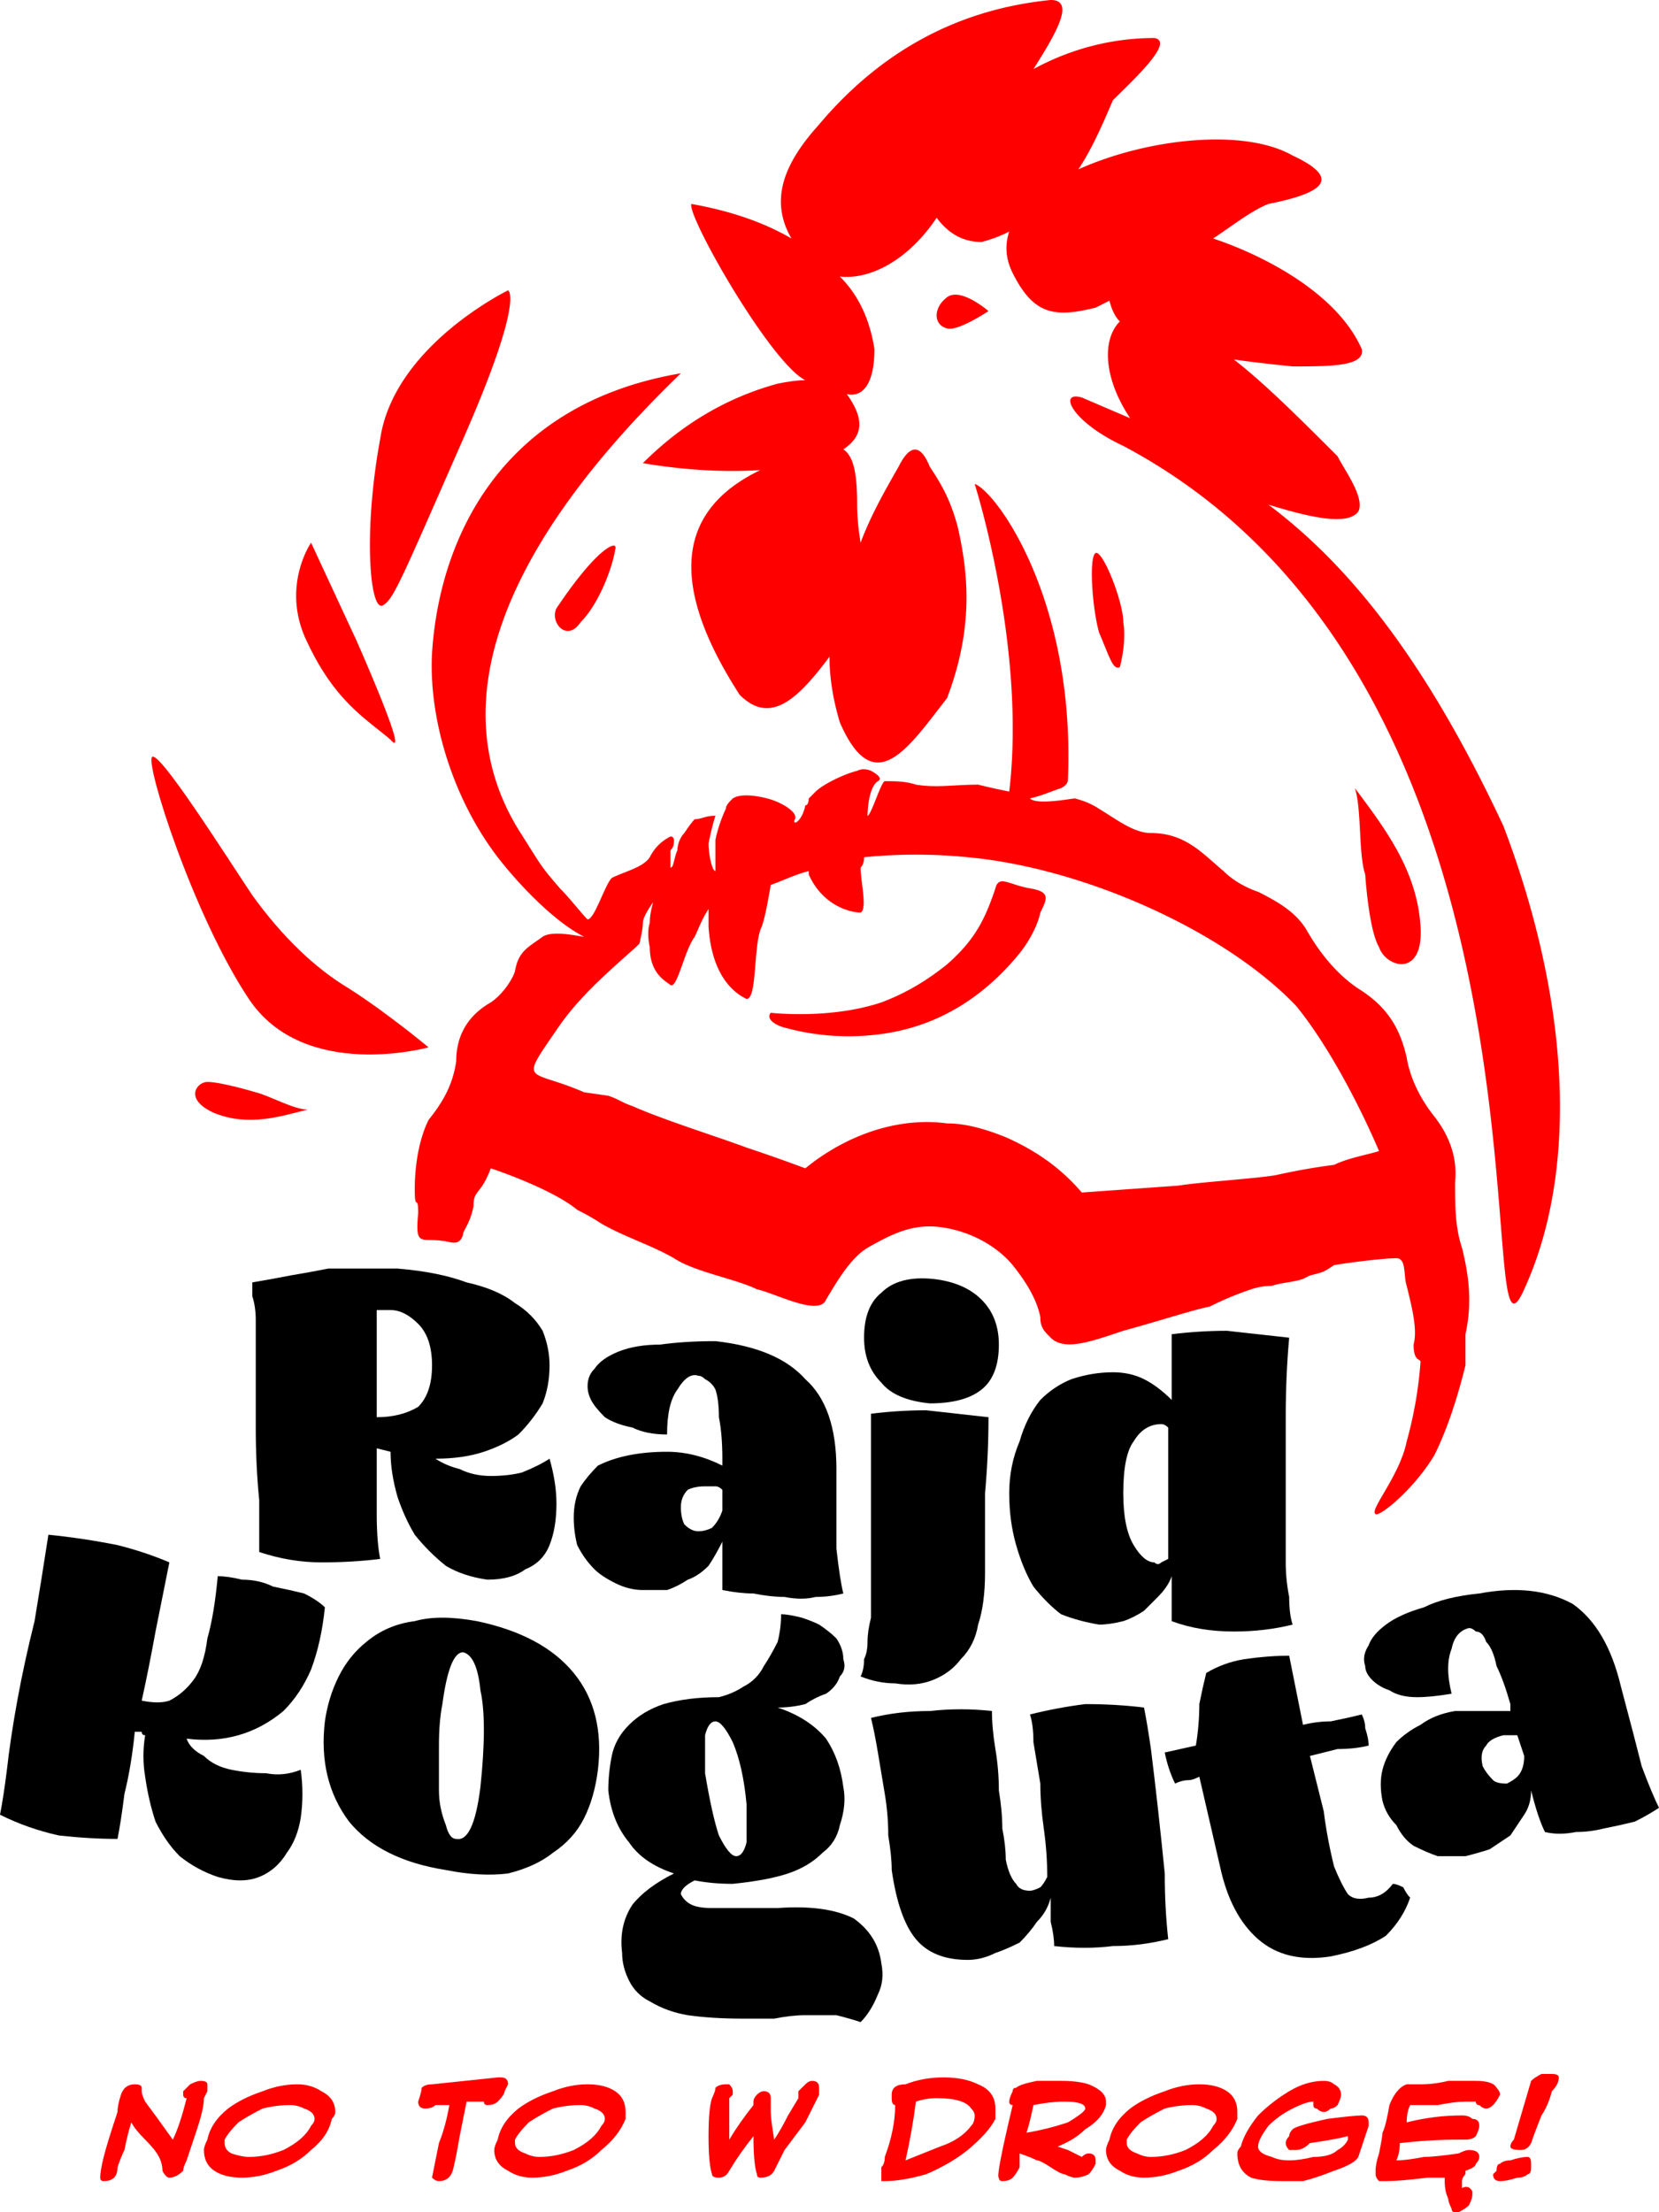
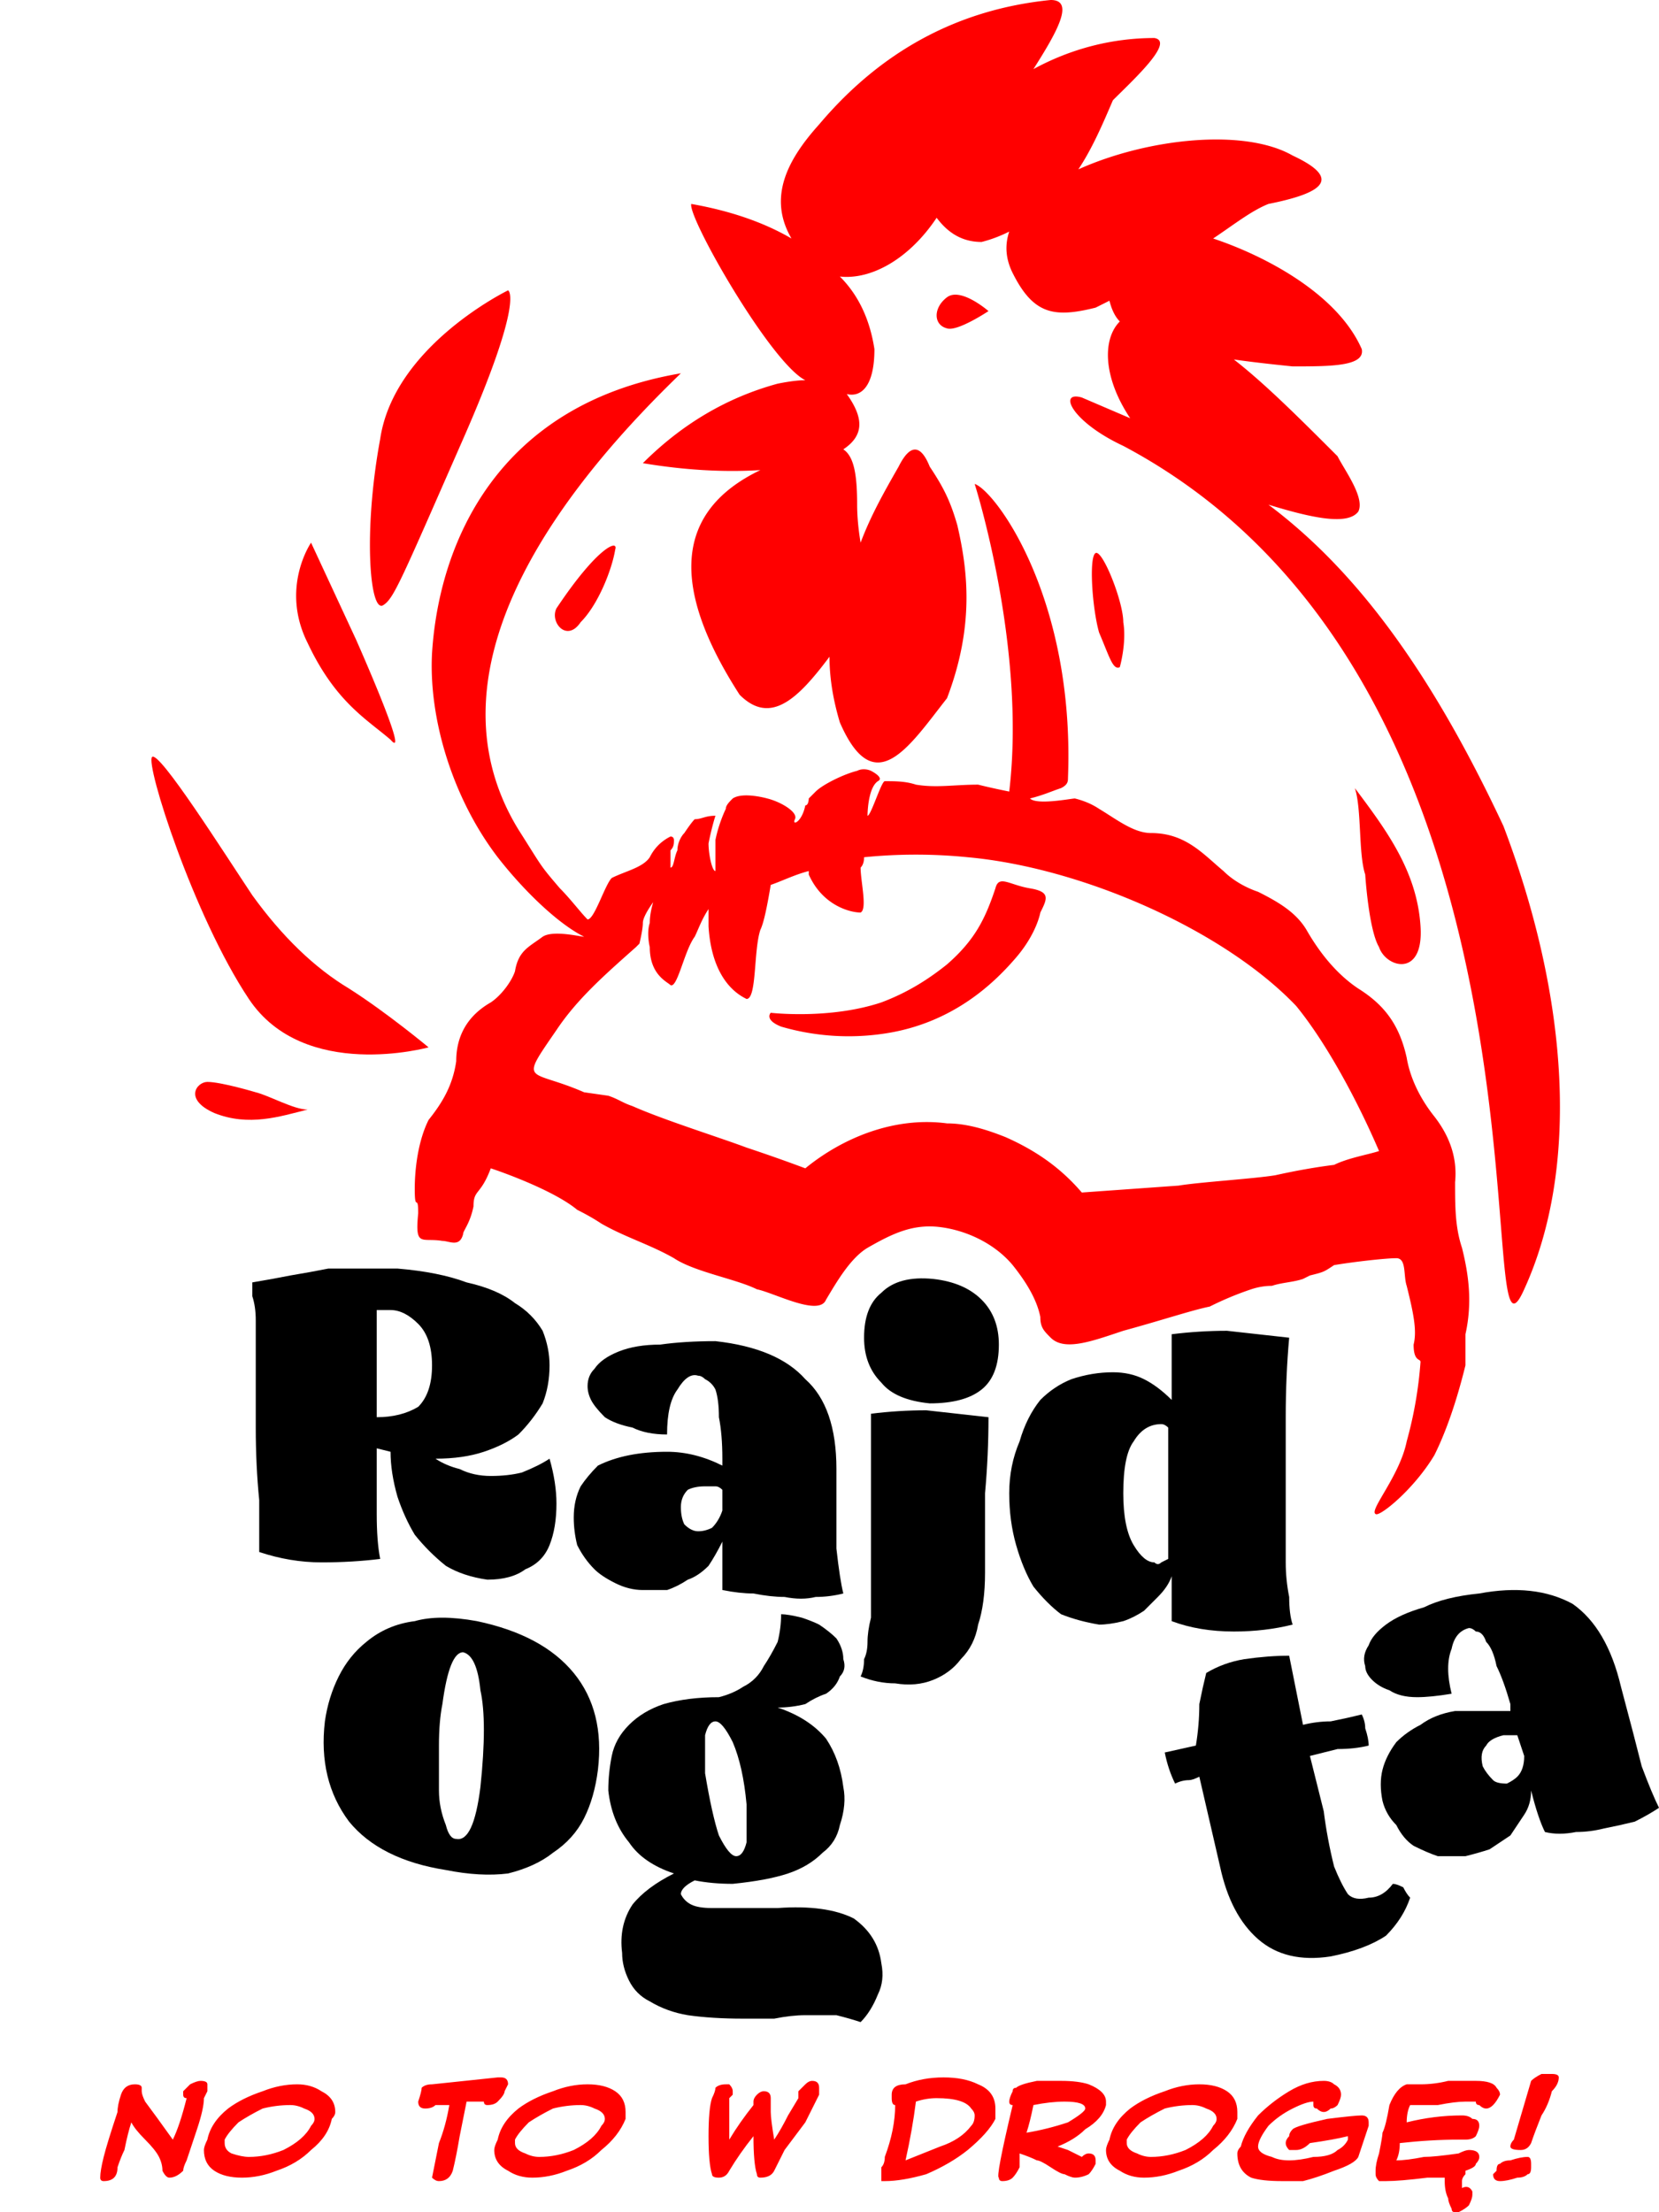
<svg xmlns="http://www.w3.org/2000/svg" viewBox="0 0 48 64">
  <path d="M24.3 8c.9.1 2-.5 2.8-1.7.3.4.7.7 1.3.7q.4-.1.8-.3-.2.6.1 1.2c.6 1.2 1.2 1.3 2.4 1q.2-.1.4-.2.1.4.3.6c-.5.5-.5 1.6.3 2.8q-.7-.3-1.4-.6c-.7-.2-.3.7 1.2 1.4 13.2 7 10 28 11.6 24.4 1.6-3.5 1.3-8.4-.6-13.4-2.2-4.7-4.4-7.5-6.8-9.3 1.3.4 2.3.6 2.6.2.2-.4-.4-1.2-.6-1.6-1.1-1.1-2.1-2.1-3-2.8q.7.1 1.7.2c1.1 0 2.1 0 2-.5-.7-1.6-2.8-2.7-4.3-3.2.6-.4 1.1-.8 1.6-1 1.5-.3 2.2-.7.7-1.4-1.4-.8-4.2-.5-6.2.4.4-.6.7-1.3 1-2 .6-.6 1.8-1.7 1.2-1.8-1.2 0-2.4.3-3.5.9.7-1.1 1.2-2 .5-2q-4 .4-6.7 3.6c-.9 1-1.5 2.1-.8 3.3q-1.2-.7-2.9-1c-.1.4 2.3 4.6 3.3 5.1q-.3 0-.8.1-2.2.6-3.9 2.3 1.8.3 3.4.2c-2.5 1.2-2.6 3.4-.6 6.5.9.9 1.7.1 2.6-1.1q0 .9.3 1.9c1 2.3 2 .7 3.1-.7.8-2.1.6-3.7.3-5-.2-.7-.4-1.1-.8-1.7-.2-.5-.5-.8-.9 0-.4.7-.8 1.4-1.1 2.2q-.1-.6-.1-1.1c0-.9-.1-1.4-.4-1.6.6-.4.6-.9.1-1.6.4.1.8-.2.8-1.3q-.2-1.3-1-2.1zm-9.6.4S11.4 10 11 12.7c-.5 2.7-.3 5.1.1 4.8.3-.2.5-.7 2.3-4.8s1.3-4.3 1.3-4.3zM9 15.7s-.9 1.3-.1 2.9c.8 1.7 1.7 2.2 2.4 2.8.6.7-1-2.9-1-2.9zm16.2 6.6s-.2-.1-.4 0c-.4.1-1 .4-1.2.6q-.1.1-.2.2s0 .2-.1.2c-.1.5-.4.6-.3.4s-.4-.5-.8-.6c0 0-.7-.2-1 0-.1.1-.2.2-.2.3 0 0-.2.4-.3.9v.9c-.1 0-.2-.5-.2-.8.1-.5.2-.8.2-.8-.3 0-.4.1-.6.1q-.1.1-.3.4c-.1.1-.2.3-.2.5-.1.2-.1.5-.2.5v-.5c.1-.1.1-.2.1-.3 0 0 0-.1-.1-.1q-.4.2-.6.6c-.2.3-.7.4-1.1.6-.2.2-.5 1.2-.7 1.2-.2-.2-.5-.6-.8-.9-.6-.7-.5-.6-1.2-1.7-3-4.9 1.8-10.4 4.7-13.2-5.3.9-7 4.9-7.2 8.1-.1 1.9.6 4.2 1.9 5.9.7.9 1.7 1.9 2.5 2.3-.1 0-.9-.2-1.2 0-.4.3-.7.4-.8 1-.1.3-.4.7-.7.9-.7.4-1 1-1 1.7-.1.7-.4 1.2-.8 1.7-.3.6-.4 1.4-.4 2 0 .7.1.1.1.7-.1 1 .1.7.7.8.2 0 .5.2.6-.2 0-.1.2-.3.3-.8 0-.5.2-.3.5-1.1.6.2 1.9.7 2.5 1.2q.4.2.7.4c.7.4 1.4.6 2.1 1 .6.4 1.8.6 2.4.9.5.1 1.8.8 2 .3.3-.5.7-1.2 1.2-1.5.7-.4 1.3-.7 2.1-.6s1.6.5 2.1 1.1c.4.5.7 1 .8 1.5 0 .3.1.4.3.6.4.4 1.2.1 2.1-.2 1.1-.3 2-.6 2.5-.7q.6-.3 1.2-.5.3-.1.6-.1c.3-.1.6-.1.9-.2l.2-.1c.4-.1.4-.1.7-.3.6-.1 1.5-.2 1.8-.2s.2.5.3.8c.2.8.3 1.3.2 1.7 0 .5.2.4.2.5a11.72 11.72 0 0 1-.4 2.3c-.2 1-1.1 2-.9 2.1.1.1 1.1-.7 1.7-1.7.5-1 .8-2.2.9-2.6v-.9c.2-.9.1-1.7-.1-2.5-.2-.6-.2-1.2-.2-1.9q.1-1-.6-1.9c-.4-.5-.7-1.1-.8-1.7-.2-.9-.6-1.5-1.4-2-.6-.4-1.1-1-1.5-1.7-.3-.5-.8-.8-1.4-1.1-.3-.1-.7-.3-1-.6-.6-.5-1.1-1.1-2.1-1.1-.5 0-1-.4-1.5-.7q-.3-.2-.7-.3c-.1 0-1.1.2-1.3 0 .4-.1.6-.2.9-.3.2-.1.2-.2.2-.3.2-5.2-2.1-8.3-2.7-8.5 0 0 1.5 4.7 1 8.9q-.5-.1-.9-.2c-.7 0-1.2.1-1.8 0-.3-.1-.6-.1-.9-.1-.1 0-.4 1-.5 1 0 0 0-.8.3-1 .2-.1-.2-.3-.2-.3zm14.3 3s.1 1.6.4 2.1c.2.6 1.3.9 1.2-.6-.1-1.6-1-2.8-1.9-4 .2.6.1 1.9.3 2.5zm-23.4-7.7c-.2.4.3 1 .7.4.5-.5.9-1.5 1-2.1.1-.3-.5-.1-1.7 1.7zm7.3 7.6q0 0 0 .1c.4.9 1.2 1.1 1.5 1.1.2-.1 0-.9 0-1.3q.1-.1.1-.3c1-.1 2-.1 3 0 3.3.3 7.4 2.1 9.5 4.3.9 1.1 1.8 2.8 2.4 4.2-.3.1-.9.2-1.3.4q-.8.1-1.7.3c-.6.1-2.2.2-2.8.3q-1.4.1-2.8.2c-.6-.7-1.3-1.2-2.2-1.6-.5-.2-1.1-.4-1.7-.4-1.5-.2-3 .4-4.1 1.3q-.8-.3-1.7-.6c-.8-.3-2.4-.8-3.3-1.2-.3-.1-.4-.2-.7-.3l-.7-.1c-1.6-.7-1.9-.2-.8-1.8.6-.9 1.4-1.6 2.3-2.4l.1-.1s.1-.4.1-.6.3-.6.3-.6-.1.3-.1.6c-.1.3 0 .7 0 .7 0 .8.5 1 .6 1.1.2.1.4-1 .7-1.4.1-.2.2-.5.4-.8q0 .2 0 .5c.1 1.6.9 2 1.1 2.1.3 0 .2-1.4.4-2 .1-.2.2-.7.3-1.3.3-.1.7-.3 1.1-.4zm9-5.9c-.2.1-.3-.3-.6-1-.2-.7-.3-2.2-.1-2.3s.8 1.4.8 2c.1.6-.1 1.3-.1 1.3zM28.6 9s-.8-.7-1.2-.4-.4.8 0 .9c.3.1 1.2-.5 1.2-.5zm1.2 16.7c.6.1.5.3.3.7 0 0-.1.6-.7 1.3s-1.8 1.9-3.8 2.2a6.96 6.96 0 0 1-3-.2c-.5-.2-.3-.4-.3-.4s1.7.2 3.2-.3c.8-.3 1.4-.7 1.9-1.1.8-.7 1.1-1.3 1.4-2.2.1-.4.4-.1 1 0z" fill-rule="evenodd" fill="red" />
  <filter id="A">
    <feFlood flood-color="#fff" />
    <feBlend in2="SourceGraphic" />
    <feComposite in2="SourceAlpha" operator="in" />
  </filter>
  <g filter="url(#A)">
    <path d="M46.9 48.8q.4 1.5.6 2.3.3.8.5 1.2-.3.2-.7.4-.4.1-.9.2-.4.1-.8.1-.5.1-.9 0-.1-.2-.2-.5-.1-.3-.2-.7 0 .4-.2.7-.2.3-.4.6-.3.2-.6.4-.3.1-.7.2-.4 0-.8 0-.3-.1-.7-.3-.3-.2-.5-.6-.3-.3-.4-.7-.1-.5 0-.9.1-.4.4-.8.3-.3.7-.5.4-.3 1-.4.5 0 .9 0 .4 0 .7 0v-.2q-.2-.7-.4-1.1-.1-.5-.3-.7-.1-.3-.3-.3-.1-.1-.2-.1-.4.1-.5.6-.2.5 0 1.3-.6.1-1 .1-.5 0-.8-.2-.3-.1-.5-.3-.2-.2-.2-.4-.1-.3.1-.6.1-.3.5-.6.4-.3 1.1-.5.6-.3 1.6-.4 1.6-.3 2.7.3 1 .7 1.4 2.4zm-3.3 2.8q.2-.1.3-.2.2-.2.2-.6l-.2-.6q-.1 0-.2 0-.1 0-.2 0-.4.1-.5.3-.2.2-.1.6.1.2.3.4.1.1.4.1z" />
    <path d="M15.9 42.2q.2.7.2 1.3 0 .7-.2 1.2-.2.5-.7.7-.4.3-1.1.3-.7-.1-1.2-.4-.5-.4-.9-.9-.3-.5-.5-1.1-.2-.7-.2-1.3l-.4-.1q0 1.1 0 1.9 0 .8.1 1.3-.8.1-1.7.1-.9 0-1.8-.3 0-.5 0-1.5-.1-1-.1-2.1 0-1.1 0-1.9 0-.7 0-1.2 0-.4-.1-.7 0-.2 0-.4.6-.1 1.1-.2.6-.1 1.1-.2.5 0 1 0 .5 0 1 0 1.2.1 2 .4.9.2 1.4.6.5.3.8.8.2.5.2 1 0 .6-.2 1.1-.3.5-.7.9-.4.3-1 .5-.6.2-1.4.2.3.2.7.3.4.2.9.2.5 0 .9-.1.5-.2.8-.4zm-3.4-2.7q0-.8-.4-1.2-.4-.4-.8-.4-.2 0-.4 0 0 .8 0 1.6 0 .7 0 1.5.7 0 1.2-.3.4-.4.4-1.2zm11.7 3q0 1.5 0 2.3.1.9.2 1.3-.4.1-.8.1-.4.1-.9 0-.4 0-.9-.1-.4 0-.9-.1 0-.3 0-.6 0-.3 0-.8-.2.4-.4.7-.3.3-.6.4-.3.2-.6.3-.4 0-.7 0-.4 0-.8-.2-.4-.2-.6-.4-.3-.3-.5-.7-.1-.4-.1-.8 0-.5.2-.9.2-.3.5-.6.4-.2.9-.3.5-.1 1.1-.1.4 0 .8.1.4.1.8.3v-.2q0-.7-.1-1.2 0-.5-.1-.8-.1-.2-.3-.3-.1-.1-.2-.1-.3-.1-.6.4-.3.4-.3 1.3-.6 0-1-.2-.5-.1-.8-.3-.3-.3-.4-.5-.1-.2-.1-.4 0-.3.2-.5.2-.3.7-.5.5-.2 1.2-.2.7-.1 1.6-.1 1.8.2 2.6 1.1.9.8.9 2.6zm-4 1.8q.2 0 .4-.1.2-.2.3-.5v-.6q-.1-.1-.2-.1-.2 0-.3 0-.3 0-.5.1-.2.2-.2.5 0 .3.1.5.2.2.4.2zm4.8-5.6q0-.9.5-1.3.5-.5 1.5-.4.9.1 1.4.6.5.5.5 1.3 0 .9-.5 1.3-.5.4-1.5.4-1-.1-1.4-.6-.5-.5-.5-1.3zm3.6 2.3q0 1.1-.1 2.2 0 1.1 0 2.3 0 .9-.2 1.5-.1.6-.5 1-.3.4-.8.6-.5.2-1.1.1-.5 0-1-.2.1-.2.1-.5.1-.2.1-.5 0-.3.1-.7 0-.4 0-1 0-1.2 0-2.4 0-1.3 0-2.5.8-.1 1.6-.1.9.1 1.8.2zm8.6 2.2q0 .4 0 .9 0 .5 0 1.1 0 .5.1 1 0 .5.1.8-.8.2-1.7.2-1 0-1.8-.3v-1.3q-.1.3-.4.6-.2.2-.4.4-.3.2-.6.3-.4.1-.7.1-.6-.1-1.1-.3-.4-.3-.8-.8-.3-.5-.5-1.2-.2-.7-.2-1.5 0-.8.3-1.5.2-.7.6-1.2.4-.4.9-.6.6-.2 1.2-.2.5 0 .9.2.4.2.8.6 0-.5 0-1 0-.5 0-.9.8-.1 1.6-.1.9.1 1.8.2-.1 1.1-.1 2.3 0 1.1 0 2.2zm-3.8 2q.1.1.2 0 .2-.1.2-.1 0-.9 0-1.9 0-1 0-1.9-.1-.1-.2-.1-.5 0-.8.5-.3.4-.3 1.5 0 1 .3 1.5.3.5.6.5z" />
-     <path d="M8.7 51.2q.1.7 0 1.4-.1.6-.4 1-.3.5-.8.7-.5.2-1.2 0-.6-.2-1.1-.6-.4-.4-.7-1-.2-.6-.3-1.3-.1-.6 0-1.2-.1 0-.1-.1-.1 0-.2 0-.1 1-.3 1.8-.1.8-.2 1.3-.8 0-1.7-.1-.9-.2-1.7-.6.1-.5.2-1.3.1-.9.3-2 .2-1.1.5-2.3.2-1.2.4-2.5 1 .1 2 .3.8.2 1.5.5-.2 1-.4 2-.2 1.1-.4 2 .5.1.8 0 .4-.2.7-.6.3-.4.4-1.2.2-.7.3-1.8.3 0 .7.1.5 0 .9.2.5.1.9.2.4.2.6.4-.1 1-.4 1.8-.3.7-.8 1.2-.6.5-1.3.7-.7.2-1.5.1.1.3.5.5.3.3.8.4.5.1 1 .1.5.1 1-.1z" />
    <path d="M9.4 49.8q.1-.7.4-1.3.3-.6.8-1 .6-.5 1.4-.6.7-.2 1.8 0 1.9.4 2.8 1.5.9 1.1.7 2.8-.1.8-.4 1.4-.3.6-.9 1-.5.4-1.3.6-.8.1-1.8-.1-1.9-.3-2.8-1.4-.9-1.2-.7-2.9zm3.8 3.4q.5.1.7-1.5.2-1.9 0-2.8-.1-1-.5-1.1-.4 0-.6 1.5-.1.5-.1 1.2 0 .7 0 1.3 0 .5.2 1 .1.4.3.4z" />
    <path d="M22.5 55.2q1.4-.1 2.2.3.7.5.8 1.3.1.5-.1.9-.2.5-.5.8-.3-.1-.7-.2-.4 0-.9 0-.4 0-.9.1-.4 0-.9 0-.9 0-1.6-.1-.6-.1-1.1-.4-.4-.2-.6-.6-.2-.4-.2-.8-.1-.8.3-1.4.4-.5 1.2-.9-.9-.3-1.3-.9-.5-.6-.6-1.5 0-.5.1-1 .1-.5.5-.9.4-.4 1-.6.7-.2 1.6-.2.4-.1.7-.3.4-.2.6-.6.2-.3.4-.7.1-.4.1-.8.2 0 .6.1.3.1.5.2.3.2.5.4.2.3.2.6.1.3-.1.5-.1.3-.4.5-.3.1-.6.3-.4.1-.8.1.9.3 1.4.9.4.6.5 1.4.1.5-.1 1.1-.1.5-.5.8-.4.4-1 .6-.6.2-1.6.3-.6 0-1.1-.1-.2.1-.3.2-.1.1-.1.2.1.2.3.3.2.1.6.1.3 0 .8 0 .5 0 1.1 0zm-1.8-5.4q-.2 0-.3.4 0 .5 0 1.1.2 1.2.4 1.8.3.6.5.6.2 0 .3-.4 0-.4 0-1.1-.1-1.1-.4-1.8-.3-.6-.5-.6z" />
-     <path d="M33.1 49.4q.1.5.2 1.2.1.8.2 1.7.1.9.2 1.9 0 1 .1 1.9-.8.2-1.6.2-.8.1-1.7 0 0-.3-.1-.7 0-.3 0-.7-.1.4-.4.7-.2.3-.5.6-.4.2-.7.3-.4.2-.8.2-1 0-1.5-.6-.5-.6-.7-2 0-.4-.1-1 0-.6-.1-1.2-.1-.6-.2-1.2-.1-.6-.2-1 .8-.2 1.7-.2.9-.1 1.8 0 0 .5.1 1.1.1.6.1 1.2.1.6.1 1.1.1.5.1.9.1.5.3.7.1.2.4.2.1 0 .3-.1.1-.1.2-.3 0-.7-.1-1.4-.1-.7-.1-1.3-.1-.6-.2-1.2 0-.5-.1-.8.8-.2 1.6-.3.9 0 1.7.1z" />
    <path d="M40.3 54.5q.1 0 .3.1.1.2.2.3-.2.6-.7 1.1-.6.4-1.6.6-1.3.2-2.1-.5-.8-.7-1.1-2.1l-.6-2.6q-.2.1-.3.1-.2 0-.4.1-.2-.4-.3-.9l.9-.2q.1-.6.1-1.2.1-.5.2-.9.5-.3 1.1-.4.7-.1 1.3-.1.1.5.2 1 .1.5.2 1 .4-.1.8-.1.5-.1.9-.2.1.2.1.4.1.3.1.5-.4.1-.9.1-.4.1-.8.2.2.8.4 1.6.1.8.3 1.6.2.5.4.8.2.2.6.1.4 0 .7-.4z" />
  </g>
  <path d="M12.4 30.3s-1.2-1-2.3-1.7q-1.5-.9-2.8-2.7c-.8-1.2-2.7-4.2-2.9-4s1.2 4.6 2.8 7 5.2 1.4 5.2 1.4zm-5 1.3s-1-.3-1.4-.3c-.3 0-.7.5.2.9 1 .4 1.9.1 2.7-.1-.4 0-1.1-.4-1.5-.5z" fill-rule="evenodd" fill="red" />
  <path d="M6 60.4q0 .1 0 .1 0 0-.1.2 0 .3-.2.9-.2.6-.3.9-.1.2-.1.3-.2.2-.4.2-.1 0-.2-.2 0-.2-.1-.4-.1-.2-.4-.5-.3-.3-.4-.5-.1.3-.2.8-.1.2-.2.5 0 .4-.4.4-.1 0-.1-.1 0-.2.1-.6.1-.4.4-1.3 0-.2.1-.5.1-.3.4-.3.2 0 .2.1 0 .1 0 .1 0 .1.1.3.3.4.8 1.1.2-.4.4-1.2-.1 0-.1-.1 0-.1 0-.1.1-.1.2-.2.2-.1.3-.1.2 0 .2.1 0 .1 0 .1zm36 3.5q-.1-.2-.1-.3-.1-.2-.1-.5 0-.1 0-.1-.2 0-.5 0-.8.1-1.2.1-.2 0-.2 0-.1-.1-.1-.2 0 0 0-.1 0-.2.1-.5.1-.5.1-.6.1-.2.2-.8.2-.5.5-.6.1 0 .4 0 .4 0 .8-.1.5 0 .8 0 .5 0 .6.2.1.1.1.2-.1.2-.2.3-.1.1-.2.1-.1 0-.2-.1-.1 0-.1-.1-.2 0-.3 0-.3 0-.8.1-.7 0-.8 0-.1.2-.1.5.8-.2 1.6-.2.2 0 .3.1.2 0 .2.2 0 .1-.1.3-.1.1-.3.1-.1 0-.1 0-.1 0-.1 0-.8 0-1.7.1 0 .3-.1.5.3 0 .8-.1.3 0 1-.1.2-.1.3-.1.3 0 .3.2 0 .1-.1.2 0 .1-.3.2 0 0 0 .1-.1.1-.1.2 0 .1 0 .2.2-.1.3.1 0 0 0 .1 0 .1-.1.3-.1.1-.3.2-.1 0-.1 0-.1 0-.1-.1zM9.6 61.3q-.1.5-.6.9-.4.4-1 .6-.5.2-1 .2-.5 0-.8-.2-.3-.2-.3-.6 0-.1.1-.3.1-.5.6-.9.4-.3 1-.5.5-.2 1-.2.4 0 .7.2.4.2.4.6 0 .1-.1.2zm-.5 0q0-.2-.3-.3-.2-.1-.4-.1-.4 0-.8.1-.4.2-.7.4-.3.3-.4.5 0 0 0 .1 0 .2.2.3.3.1.5.1.5 0 1-.2.6-.3.8-.7.1-.1.1-.2zm5.5-.8q0 .1-.2.3-.1.1-.3.1-.1 0-.1-.1h-.5q-.1.5-.2 1-.1.6-.2 1-.1.3-.4.3-.1 0-.2-.1 0 0 .2-1 .2-.5.3-1.1h-.4q-.1.1-.3.1-.2 0-.2-.2.1-.3.1-.4.1-.1.3-.1l1.9-.2q0 0 .1 0 .2 0 .2.2 0 0-.1.2zm3.5.8q-.2.5-.7.9-.4.4-1 .6-.5.2-1 .2-.4 0-.7-.2-.4-.2-.4-.6 0-.1.1-.3.1-.5.6-.9.4-.3 1-.5.5-.2 1-.2.5 0 .8.2.3.2.3.6 0 .1 0 .2zm-.6 0q0-.2-.3-.3-.2-.1-.4-.1-.4 0-.8.1-.4.2-.7.4-.3.3-.4.5 0 0 0 .1 0 .2.3.3.2.1.4.1.5 0 1-.2.6-.3.8-.7.1-.1.1-.2zm6.2-.7q-.1.2-.4.8-.3.4-.6.8-.1.2-.3.6-.1.2-.4.2-.1 0-.1-.1-.1-.3-.1-1.1-.4.5-.7 1-.1.2-.3.2-.2 0-.2-.1-.1-.3-.1-1.1 0-.8.1-1.1.1-.2.1-.3.1-.1.3-.1.1 0 .1 0 .1.1.1.2 0 0 0 .1-.1.1-.1.1 0 .1 0 .4 0 .2 0 .8.3-.5.7-1 0 0 0-.1 0-.1.1-.2.1-.1.2-.1.2 0 .2.2 0 .1 0 .2 0 .1 0 .2 0 .2.1.8.2-.3.4-.7.3-.5.3-.5 0-.1 0-.1 0-.1 0-.1.1-.1.2-.2.1-.1.2-.1.2 0 .2.2 0 .1 0 .2zm5.1.7q-.2.4-.8.9-.5.4-1.2.7-.7.2-1.2.2 0 0-.1 0 0-.1 0-.2 0 0 0-.2.1-.1.1-.3.3-.8.3-1.5-.1 0-.1-.2 0 0 0-.1 0-.3.4-.3.5-.2 1.1-.2.6 0 1 .2.5.2.5.7 0 .1 0 .3zm-.6-.1q0-.1-.1-.2-.2-.3-1-.3-.3 0-.6.1-.1.8-.3 1.7.5-.2 1-.4.6-.2.9-.6.1-.1.1-.3zm3.8-.3q-.1.4-.6.7-.3.3-.8.5.3.1.3.1.2.1.4.2.1-.1.2-.1.2 0 .2.2 0 0 0 .1-.1.2-.2.3-.2.1-.4.1-.1 0-.3-.1-.1 0-.4-.2-.3-.2-.4-.2-.2-.1-.5-.2 0 .2 0 .4-.1.2-.2.3-.1.1-.3.1-.1 0-.1-.1-.1 0 .4-2.1-.1 0-.1-.1 0-.1.1-.3 0-.1.1-.1.1-.1.6-.2.4 0 .7 0 .5 0 .8.1.5.2.5.5 0 .1 0 .1zm-.6.1q0-.2-.6-.2-.4 0-.9.1-.1.5-.2.8.6-.1 1.2-.3.5-.3.5-.4zm4.4.3q-.2.5-.7.9-.4.4-1 .6-.5.2-1 .2-.4 0-.7-.2-.4-.2-.4-.6 0-.1.1-.3.1-.5.6-.9.4-.3 1-.5.5-.2 1-.2.5 0 .8.2.3.2.3.6 0 .1 0 .2zm-.6 0q0-.2-.3-.3-.2-.1-.4-.1-.4 0-.8.1-.4.2-.7.4-.3.3-.4.5 0 0 0 .1 0 .2.3.3.2.1.4.1.5 0 1-.2.6-.3.8-.7.1-.1.1-.2zm4.4.2q-.1.3-.3.9-.1.2-.7.4-.5.2-.9.3-.3 0-.6 0-.6 0-.9-.1-.4-.2-.4-.7 0-.1.1-.2.1-.4.5-.9.4-.4.9-.7.5-.3 1-.3.2 0 .3.1.2.1.2.3 0 .1-.1.3-.1.1-.2.1-.1.1-.2.1-.1 0-.2-.1-.1 0-.1-.1 0-.1 0-.1-.2 0-.6.2-.4.2-.7.5-.3.4-.3.6 0 .2.4.3.2.1.5.1.3 0 .7-.1.5 0 .7-.2.2-.1.3-.3v-.1q-.4.1-1.1.2-.2.2-.4.2-.2 0-.2 0-.1-.1-.1-.2 0-.1.1-.2 0-.1.1-.2.1-.1 1-.3.8-.1 1-.1.2 0 .2.2 0 0 0 .1zm5.3-1q-.1.4-.3.7-.2.5-.3.8-.1.2-.3.2-.3 0-.3-.1 0-.1.1-.2l.5-1.7q.1-.1.3-.2.1 0 .3 0 .2 0 .2.1 0 .2-.2.4zm-.6 2.2q0 .2-.1.2-.1.1-.3.1-.3.1-.5.1-.2 0-.2-.2 0 0 .1-.1 0-.2.1-.2.1-.1.3-.1.3-.1.5-.1.1 0 .1.2 0 0 0 .1z" fill="red" />
</svg>